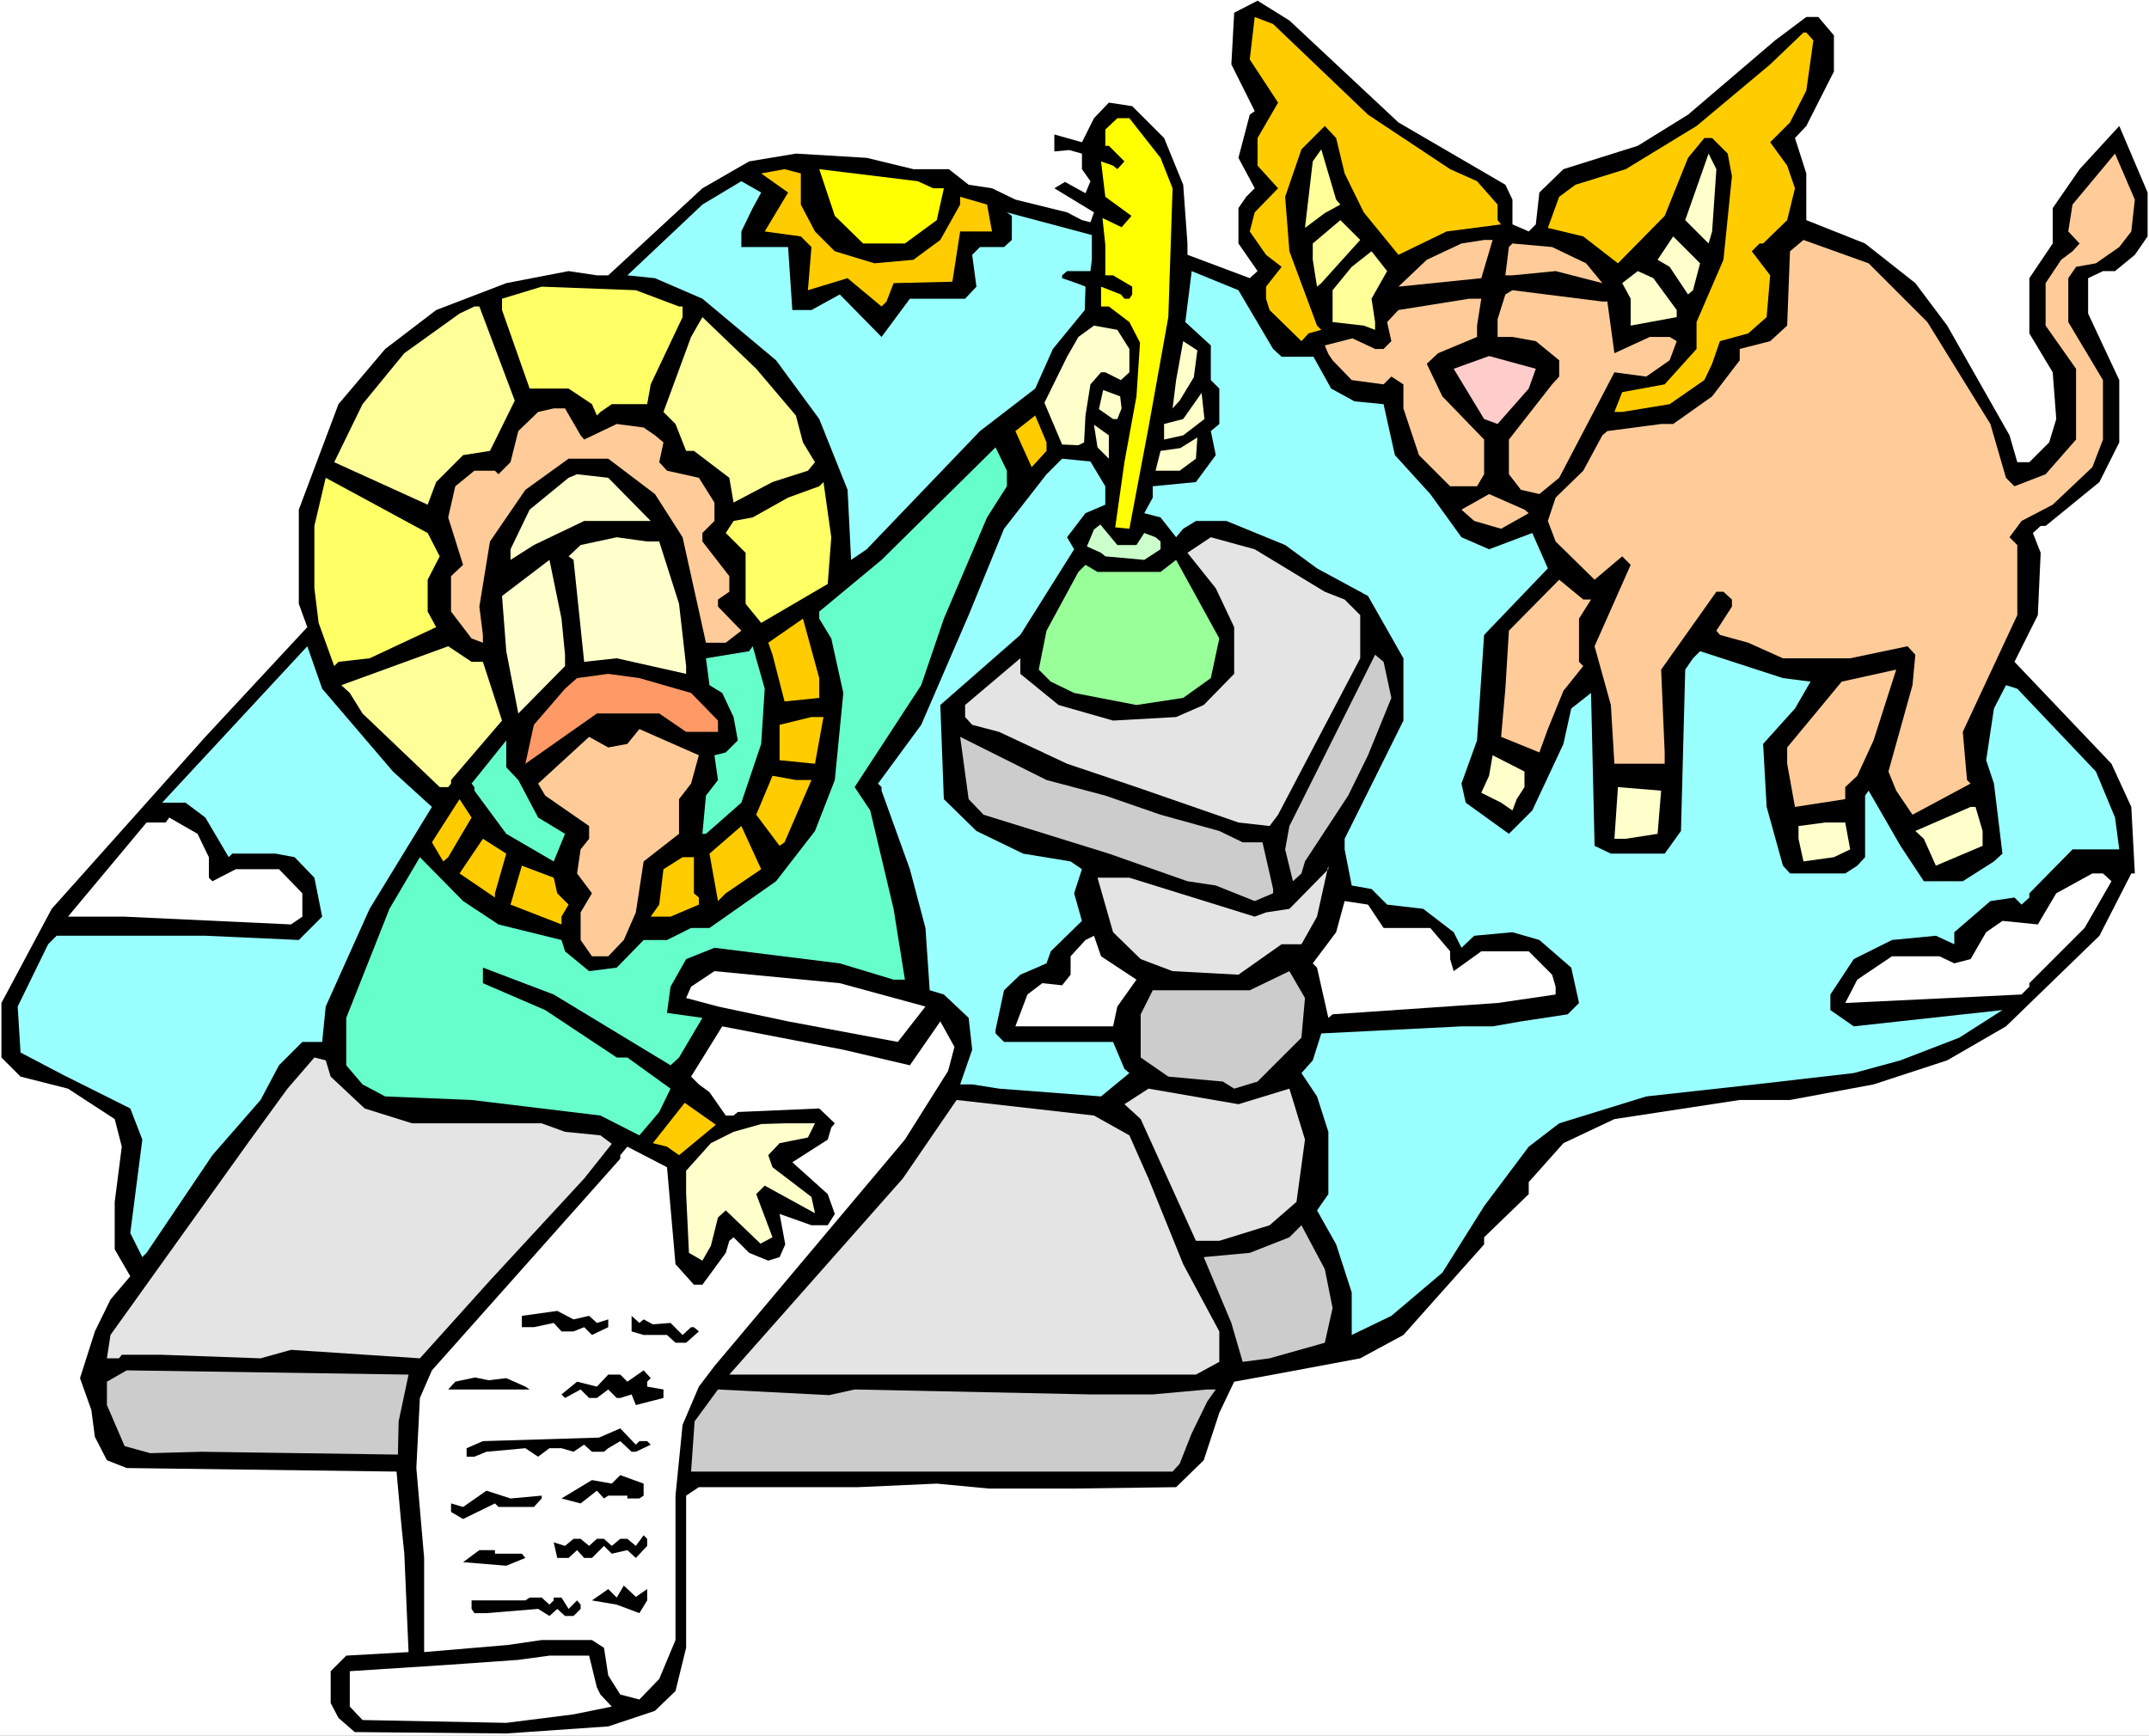
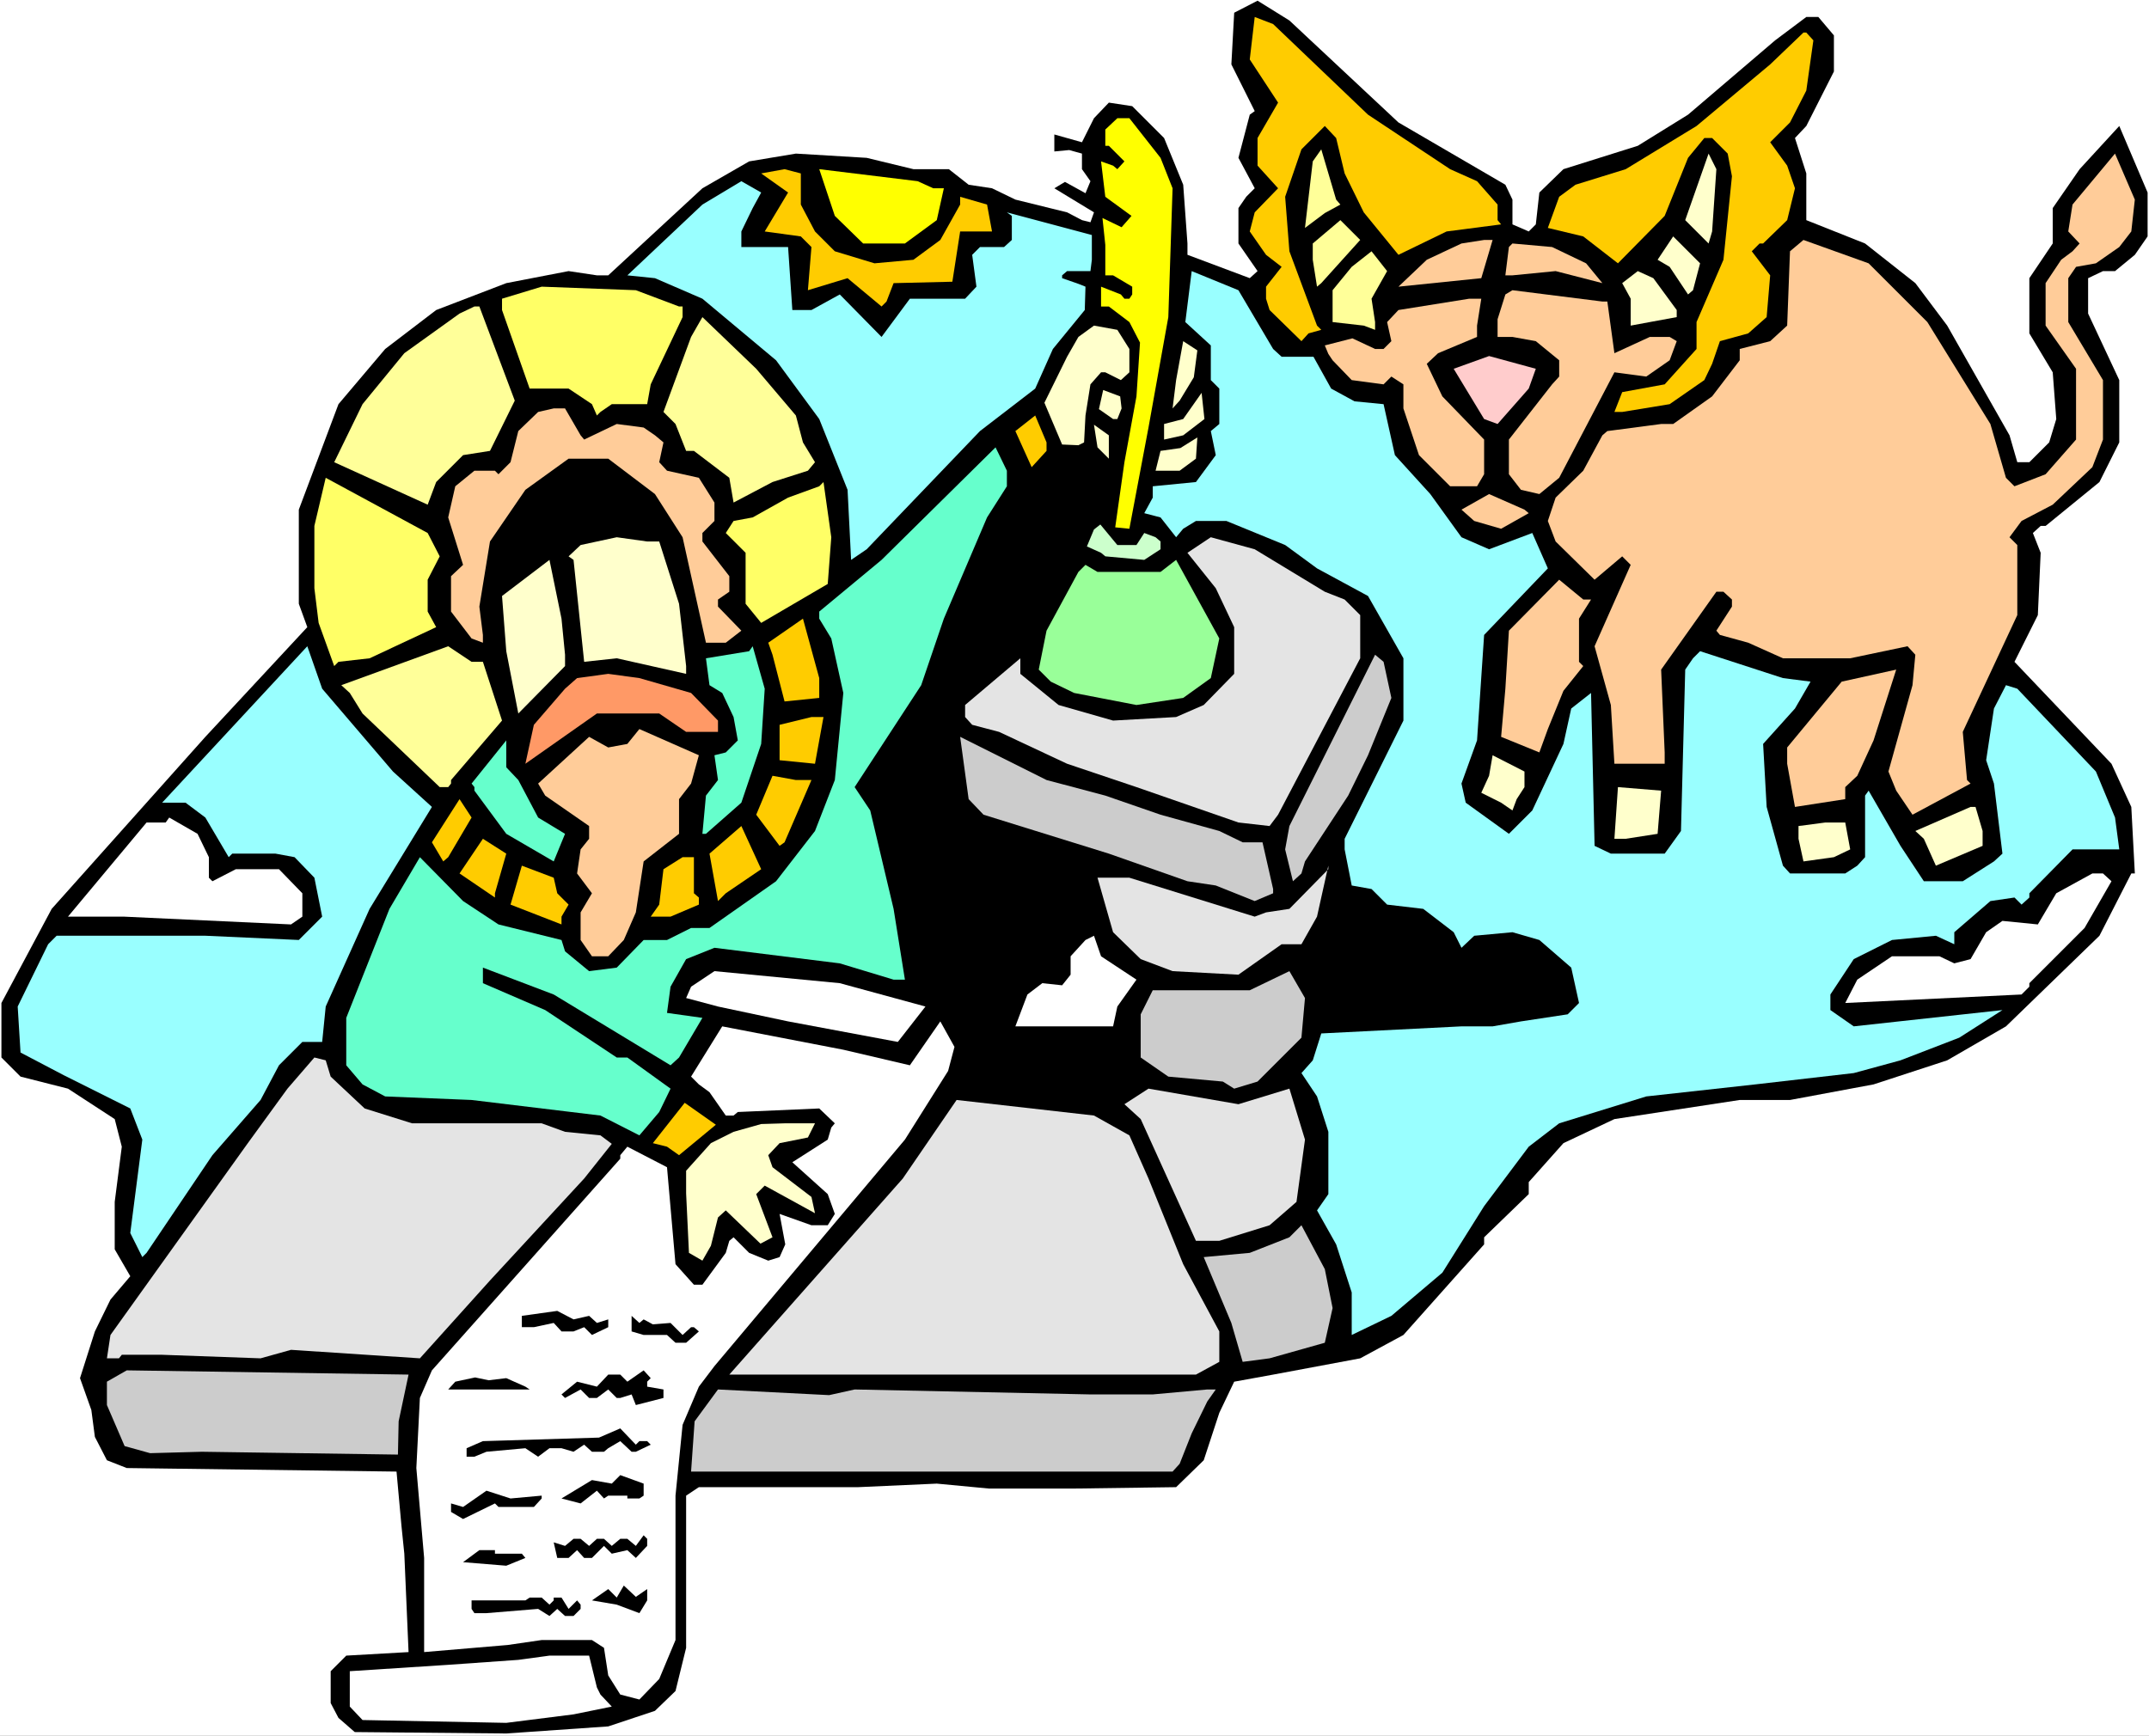
<svg xmlns="http://www.w3.org/2000/svg" xmlns:ns1="http://sodipodi.sourceforge.net/DTD/sodipodi-0.dtd" xmlns:ns2="http://www.inkscape.org/namespaces/inkscape" version="1.0" width="129.766mm" height="104.827mm" id="svg93" ns1:docname="Luke 09.wmf">
  <rect width="100%" height="100%" fill="#808080" stroke="none" />
  <ns1:namedview id="namedview93" pagecolor="#ffffff" bordercolor="#000000" borderopacity="0.25" ns2:showpageshadow="2" ns2:pageopacity="0.0" ns2:pagecheckerboard="0" ns2:deskcolor="#d1d1d1" ns2:document-units="mm" />
  <defs id="defs1">
    <pattern id="WMFhbasepattern" patternUnits="userSpaceOnUse" width="6" height="6" x="0" y="0" />
  </defs>
  <path style="fill:#ffffff;fill-opacity:1;fill-rule:evenodd;stroke:none" d="M 0,396.195 H 490.455 V 0 H 0 Z" id="path1" />
  <path style="fill:#000000;fill-opacity:1;fill-rule:evenodd;stroke:none" d="m 319.16,27.953 24.402,14.219 1.616,3.393 v 5.655 l 3.717,1.616 1.616,-1.616 0.808,-7.271 5.494,-5.332 16.968,-5.332 11.474,-7.11 19.877,-16.966 7.11,-5.332 h 2.747 l 3.555,4.201 v 8.241 l -6.302,12.442 -2.586,2.747 2.586,8.079 v 10.664 l 13.413,5.332 11.474,9.048 7.272,9.695 14.221,25.045 1.778,6.14 h 2.747 l 4.525,-4.524 1.616,-5.332 -0.808,-10.664 -5.333,-8.887 V 63.501 l 5.333,-7.917 v -8.079 l 6.141,-8.887 9.05,-9.856 6.464,15.189 v 10.018 l -2.909,4.201 -4.525,3.716 h -2.747 l -3.394,1.616 v 8.079 l 7.11,15.189 v 14.219 l -4.525,9.048 -12.282,10.018 h -1.131 l -1.778,1.616 1.778,4.524 -0.646,14.219 -5.333,10.664 22.139,23.268 4.525,9.856 0.808,15.189 h -0.808 l -7.272,14.219 -21.331,20.682 -13.413,7.756 -16.806,5.494 -19.069,3.555 h -11.474 l -28.603,4.363 -11.635,5.494 -7.918,8.887 v 2.747 l -10.181,9.856 v 1.616 l -18.422,20.682 -9.858,5.332 -19.877,3.716 -8.888,1.616 -3.394,7.11 -3.555,10.826 -6.302,6.14 -23.755,0.323 h -18.907 l -11.958,-1.131 -17.938,0.808 h -36.36 l -2.909,1.939 v 34.74 l -2.424,9.856 -4.686,4.524 -10.666,3.555 -23.27,1.616 -34.582,-0.323 -3.717,-3.232 -1.778,-3.393 v -7.271 l 3.555,-3.555 14.221,-0.808 -0.97,-22.46 -0.646,-6.302 -1.131,-12.442 -61.57,-0.808 -4.525,-1.777 -2.747,-5.332 -0.808,-6.14 -2.586,-7.271 3.394,-10.664 3.555,-7.271 4.525,-5.332 -3.555,-6.14 v -10.826 l 1.616,-12.603 -1.616,-6.302 -10.666,-6.948 -10.827,-2.747 -4.363,-4.363 v -12.442 l 11.474,-21.49 35.067,-39.264 23.27,-25.045 -1.939,-5.332 V 116.338 l 9.05,-24.075 10.666,-12.603 11.635,-8.887 15.998,-6.14 14.221,-2.747 6.464,0.969 h 2.586 l 21.493,-19.874 10.666,-6.14 10.666,-1.777 16.16,0.969 10.666,2.585 h 8.08 l 4.525,3.555 5.333,0.808 5.333,2.585 11.797,2.908 3.394,1.777 1.939,0.485 0.808,-2.262 -9.05,-5.494 2.424,-1.454 4.686,2.585 1.131,-2.747 -1.939,-2.747 v -3.555 l -2.909,-0.808 -3.394,0.323 v -3.878 l 6.302,1.777 2.747,-5.494 3.394,-3.555 5.333,0.808 7.272,7.271 4.363,10.664 0.97,13.411 v 2.585 l 14.221,5.332 1.778,-1.616 -4.363,-6.302 v -8.079 l 1.778,-2.585 1.939,-1.939 -3.717,-6.948 2.586,-9.856 1.131,-0.808 -5.333,-10.664 0.646,-11.795 5.333,-2.747 7.272,4.524 z" id="path2" />
  <path style="fill:#ffcc00;fill-opacity:1;fill-rule:evenodd;stroke:none" d="m 312.211,26.176 18.746,12.442 6.141,2.747 4.686,5.332 v 3.555 l 0.808,0.969 -12.443,1.616 -10.989,5.332 -7.918,-9.695 -4.363,-8.887 -1.939,-8.079 -2.586,-2.747 -5.333,5.332 -3.717,10.826 0.97,12.442 6.302,16.966 0.97,0.969 -2.909,0.808 -1.616,1.777 -7.272,-7.11 -0.808,-2.585 v -2.747 l 3.555,-4.524 -3.555,-2.747 -3.717,-5.332 1.131,-4.363 5.333,-5.494 -4.686,-5.171 v -6.302 l 4.686,-8.079 -6.464,-9.856 1.131,-9.695 4.202,1.616 z" id="path3" />
  <path style="fill:#ffcc00;fill-opacity:1;fill-rule:evenodd;stroke:none" d="m 413.857,9.21 -1.616,11.472 -3.717,7.271 -4.525,4.524 3.878,5.332 1.778,5.171 -1.778,7.271 -5.494,5.332 h -0.808 l -1.778,1.777 4.202,5.494 -0.808,9.533 -4.202,3.716 -6.464,1.777 -1.778,5.171 -1.778,3.716 -7.918,5.494 -10.827,1.777 h -1.778 l 1.778,-4.524 9.696,-1.777 7.272,-8.079 v -6.14 l 6.141,-14.219 1.939,-19.066 -0.97,-5.171 -3.555,-3.555 h -1.778 l -3.717,4.524 -5.333,13.25 -10.666,10.826 -7.918,-6.14 -8.08,-1.939 2.586,-7.11 3.717,-2.747 11.474,-3.555 16.16,-9.856 16.806,-14.057 7.595,-7.271 h 0.646 z" id="path4" />
  <path style="fill:#ffff00;fill-opacity:1;fill-rule:evenodd;stroke:none" d="m 264.862,36.032 2.747,6.948 -0.97,29.408 -4.525,25.207 -4.363,23.106 -3.232,-0.323 2.101,-14.865 2.747,-15.027 0.808,-12.28 -2.424,-4.686 -4.686,-3.555 h -1.778 v -4.524 l 4.525,1.777 0.808,0.969 h 1.131 l 0.646,-0.969 v -1.777 l -4.363,-2.585 h -1.778 v -4.686 -2.262 l -0.646,-6.14 4.363,2.101 2.262,-2.585 -5.979,-4.363 -0.97,-8.079 2.747,0.969 0.97,0.808 1.616,-1.777 -3.555,-3.555 h -0.808 v -3.716 l 2.747,-2.585 h 2.747 z" id="path5" />
  <path style="fill:#ffff99;fill-opacity:1;fill-rule:evenodd;stroke:none" d="m 305.908,46.697 -3.555,1.939 -4.525,3.393 1.778,-15.189 1.939,-2.747 3.394,11.472 z" id="path6" />
  <path style="fill:#ffffcc;fill-opacity:1;fill-rule:evenodd;stroke:none" d="m 390.748,52.837 -0.808,2.747 -5.333,-5.332 5.333,-15.189 1.778,3.555 z" id="path7" />
  <path style="fill:#ffcc99;fill-opacity:1;fill-rule:evenodd;stroke:none" d="m 486.415,52.837 -2.747,3.555 -5.333,3.716 -4.525,0.808 -1.778,2.585 v 10.018 l 7.918,13.25 v 13.573 l -2.424,6.302 -9.05,8.564 -7.11,3.716 -2.747,3.716 1.778,1.777 v 15.996 l -12.443,26.661 0.97,10.987 0.808,0.808 -13.251,7.11 -3.717,-5.494 -1.778,-4.363 5.494,-19.713 0.646,-6.948 -1.778,-1.939 -13.09,2.747 h -15.352 l -7.918,-3.555 -6.464,-1.777 -0.808,-0.969 3.555,-5.494 v -1.616 l -1.939,-1.777 h -1.616 l -12.605,17.774 0.808,18.905 v 2.585 h -11.474 l -0.808,-13.411 -3.717,-13.411 8.242,-18.582 -1.939,-1.939 -6.302,5.332 -8.888,-8.725 -1.778,-4.686 1.778,-5.332 6.302,-6.14 4.363,-8.079 1.131,-0.969 12.282,-1.616 h 2.747 l 8.888,-6.302 6.302,-8.241 V 79.659 l 6.949,-1.777 3.878,-3.555 0.646,-16.966 3.07,-2.585 14.867,5.332 13.413,13.411 14.382,23.268 3.555,12.28 1.939,1.939 7.11,-2.747 6.949,-7.917 V 84.183 l -6.949,-9.856 v -9.695 l 3.555,-5.332 2.586,-1.939 1.616,-1.777 -2.586,-2.747 0.97,-6.14 9.696,-11.634 4.525,10.503 z" id="path8" />
  <path style="fill:#ffcc00;fill-opacity:1;fill-rule:evenodd;stroke:none" d="m 182.769,46.697 3.232,6.14 4.525,4.524 9.05,2.747 8.888,-0.808 6.141,-4.524 4.525,-8.079 v -1.777 l 6.141,1.777 1.131,6.14 h -7.272 l -1.778,11.472 -13.413,0.323 -1.616,4.201 -1.131,1.131 -7.757,-6.463 -9.05,2.747 0.808,-9.856 -2.424,-2.424 -8.242,-1.131 5.333,-8.887 -6.141,-4.363 5.333,-0.969 3.717,0.969 z" id="path9" />
  <path style="fill:#ffff00;fill-opacity:1;fill-rule:evenodd;stroke:none" d="m 212.989,42.98 h 2.424 l -1.616,7.271 -7.272,5.332 h -9.534 l -6.464,-6.302 -3.555,-10.664 22.462,2.747 z" id="path10" />
  <path style="fill:#99ffff;fill-opacity:1;fill-rule:evenodd;stroke:none" d="m 171.781,47.505 -2.586,5.332 v 3.555 h 10.666 l 0.97,14.381 h 4.363 l 6.464,-3.555 9.534,9.695 6.464,-8.725 h 12.605 l 2.586,-2.747 -0.97,-7.271 1.778,-1.777 h 5.494 l 1.778,-1.616 v -5.494 l -1.131,-0.808 19.392,5.171 v 5.655 l -0.323,2.585 h -5.333 l -1.131,0.969 v 0.646 l 3.717,1.293 1.616,0.646 -0.162,5.332 -7.272,8.887 -4.04,9.048 -12.605,9.695 -25.856,26.984 -3.555,2.424 -0.808,-15.996 -6.464,-16.158 -9.858,-13.411 -16.806,-14.057 -10.827,-4.686 -6.302,-0.646 17.13,-16.158 8.888,-5.332 4.525,2.585 z" id="path11" />
  <path style="fill:#ffff99;fill-opacity:1;fill-rule:evenodd;stroke:none" d="m 301.545,64.632 -0.97,0.808 -0.97,-6.14 v -3.716 l 6.302,-5.332 4.525,4.524 z" id="path12" />
  <path style="fill:#ffffcc;fill-opacity:1;fill-rule:evenodd;stroke:none" d="m 386.385,66.248 -1.131,0.969 -4.202,-6.302 -2.747,-1.616 3.555,-5.332 6.141,6.14 z" id="path13" />
  <path style="fill:#ffcc99;fill-opacity:1;fill-rule:evenodd;stroke:none" d="m 338.067,63.501 -18.907,1.939 6.464,-6.14 7.918,-3.716 5.171,-0.808 h 1.939 z" id="path14" />
  <path style="fill:#ffcc99;fill-opacity:1;fill-rule:evenodd;stroke:none" d="m 361.984,60.108 3.717,4.524 -10.666,-2.747 -9.858,0.969 h -1.616 l 0.808,-6.463 0.808,-0.808 9.05,0.808 z" id="path15" />
  <path style="fill:#ffff99;fill-opacity:1;fill-rule:evenodd;stroke:none" d="m 313.019,68.187 0.808,5.332 v 1.777 l -2.586,-0.969 -7.11,-0.808 v -7.271 l 4.363,-5.332 4.525,-3.555 3.555,4.524 z" id="path16" />
  <path style="fill:#99ffff;fill-opacity:1;fill-rule:evenodd;stroke:none" d="m 290.556,79.659 1.939,1.777 h 7.272 l 4.04,7.271 5.333,2.908 6.626,0.646 2.586,11.634 8.08,8.887 7.11,9.856 6.302,2.747 9.858,-3.716 3.555,8.079 -14.544,15.189 -1.616,24.075 -3.555,9.856 0.97,4.363 9.858,7.11 5.333,-5.332 7.11,-15.189 1.778,-8.079 4.525,-3.555 0.808,34.901 3.717,1.777 h 12.282 l 3.717,-5.171 0.97,-36.84 1.778,-2.585 1.616,-1.616 18.907,6.14 6.302,0.808 -3.555,6.14 -7.272,8.079 0.808,14.381 3.717,13.411 1.616,1.777 h 12.605 l 2.747,-1.777 1.778,-1.939 v -14.057 l 0.808,-1.131 7.272,12.603 5.333,8.079 h 8.888 l 7.11,-4.524 1.939,-1.777 -1.939,-15.996 -1.778,-5.332 1.778,-11.795 2.747,-5.332 2.586,0.808 17.938,18.905 4.363,10.503 0.97,7.271 h -10.666 l -9.858,10.018 v 0.969 l -1.778,1.616 -1.616,-1.616 -5.494,0.808 -8.242,7.11 v 2.747 l -4.202,-1.939 -10.019,0.969 -8.726,4.363 -5.333,8.079 v 3.555 l 5.333,3.716 33.936,-3.716 -9.858,6.302 -13.413,5.171 -10.666,2.908 -22.462,2.585 -24.886,2.747 -19.877,6.14 -6.949,5.332 -10.181,13.573 -9.534,15.189 -11.635,9.856 -9.05,4.363 v -9.695 l -3.555,-10.987 -4.363,-7.756 2.586,-3.716 v -14.219 l -2.586,-8.079 -3.555,-5.332 2.586,-2.908 1.939,-6.14 31.997,-1.616 h 7.11 l 6.464,-1.131 10.666,-1.616 2.586,-2.585 -1.778,-8.079 -7.272,-6.302 -6.141,-1.777 -8.726,0.808 -2.909,2.747 -1.778,-3.555 -6.949,-5.332 -8.242,-0.969 -3.555,-3.555 -4.525,-0.808 -1.616,-8.241 v -2.424 l 13.413,-26.984 v -14.219 l -8.08,-14.219 -11.635,-6.302 -7.272,-5.332 -13.413,-5.494 h -6.949 l -2.909,1.777 -1.616,1.939 -3.555,-4.524 -3.717,-0.969 1.939,-3.555 v -2.585 l 9.858,-0.969 4.525,-6.14 -1.131,-5.494 1.939,-1.616 v -8.079 l -1.939,-1.939 v -7.917 l -5.818,-5.332 1.454,-11.634 10.666,4.363 z" id="path17" />
  <path style="fill:#ffffcc;fill-opacity:1;fill-rule:evenodd;stroke:none" d="m 382.668,70.772 v 1.616 l -6.141,1.131 -4.363,0.808 V 68.187 l -1.939,-3.555 3.555,-2.747 3.555,1.616 z" id="path18" />
  <path style="fill:#ffff66;fill-opacity:1;fill-rule:evenodd;stroke:none" d="m 154.974,69.964 h 0.808 v 2.424 l -7.272,15.35 -0.808,4.524 h -8.08 l -2.586,1.777 -0.808,0.808 -1.131,-2.585 -5.333,-3.555 h -8.888 L 114.574,70.772 V 68.187 l 9.05,-2.747 21.493,0.808 z" id="path19" />
  <path style="fill:#ffcc99;fill-opacity:1;fill-rule:evenodd;stroke:none" d="m 366.832,68.833 1.616,11.795 8.08,-3.716 h 4.525 l 1.616,0.969 -1.616,4.363 -5.333,3.716 -7.272,-0.969 -12.605,24.075 -4.525,3.716 -4.202,-0.969 -2.747,-3.555 v -7.917 l 9.858,-12.603 1.616,-1.777 v -3.716 l -5.333,-4.363 -5.333,-0.969 h -3.394 v -4.04 l 1.778,-5.655 1.616,-0.969 20.523,2.585 z" id="path20" />
  <path style="fill:#ffcc99;fill-opacity:1;fill-rule:evenodd;stroke:none" d="m 337.097,74.327 v 2.585 l -8.888,3.716 -2.586,2.424 3.555,7.433 9.534,9.856 v 7.917 l -1.616,2.747 h -6.141 l -7.11,-7.11 -3.555,-10.664 v -5.494 l -2.747,-1.777 -1.778,1.777 -7.272,-0.969 -4.363,-4.524 -0.97,-1.454 -0.808,-1.939 6.302,-1.616 5.171,2.424 h 1.939 l 1.778,-1.777 -0.97,-4.363 2.586,-2.747 16.16,-2.585 h 2.747 z" id="path21" />
  <path style="fill:#ffff99;fill-opacity:1;fill-rule:evenodd;stroke:none" d="m 117.483,91.454 -5.656,11.472 -6.141,0.969 -6.141,6.14 -1.939,5.171 -21.331,-9.695 6.464,-13.25 9.534,-11.634 12.605,-9.048 3.394,-1.616 h 1.131 z" id="path22" />
  <path style="fill:#ffff99;fill-opacity:1;fill-rule:evenodd;stroke:none" d="m 181.638,94.848 1.616,6.14 2.747,4.524 -1.616,1.939 -8.08,2.585 -8.888,4.686 -0.97,-5.655 -8.08,-6.14 h -1.778 l -2.424,-6.14 -2.747,-2.747 6.302,-17.128 2.586,-4.524 12.282,11.795 z" id="path23" />
  <path style="fill:#ffffcc;fill-opacity:1;fill-rule:evenodd;stroke:none" d="m 257.752,79.659 v 5.332 l -1.939,1.777 -3.555,-1.777 h -0.97 l -2.424,2.747 -1.131,7.11 -0.323,6.14 -1.293,0.646 -3.717,-0.162 -4.04,-9.533 5.171,-10.503 2.586,-4.524 3.555,-2.585 5.333,0.969 z" id="path24" />
  <path style="fill:#ffffcc;fill-opacity:1;fill-rule:evenodd;stroke:none" d="m 272.457,86.122 -3.232,5.332 -1.616,1.777 0.808,-6.463 1.616,-8.887 3.232,2.101 z" id="path25" />
  <path style="fill:#ffcccc;fill-opacity:1;fill-rule:evenodd;stroke:none" d="m 348.894,88.708 -7.11,8.079 -3.07,-1.131 -6.949,-11.472 8.08,-2.908 10.666,2.908 z" id="path26" />
  <path style="fill:#ffffcc;fill-opacity:1;fill-rule:evenodd;stroke:none" d="m 255.974,93.232 -0.97,2.424 h -0.97 l -3.232,-2.262 0.97,-4.363 3.878,1.454 z" id="path27" />
  <path style="fill:#ffffcc;fill-opacity:1;fill-rule:evenodd;stroke:none" d="m 270.033,99.372 -4.363,0.969 v -3.555 l 4.363,-1.131 4.202,-5.978 0.646,5.978 z" id="path28" />
  <path style="fill:#ffcc99;fill-opacity:1;fill-rule:evenodd;stroke:none" d="m 132.512,99.372 0.808,0.969 7.434,-3.555 6.141,0.808 2.586,1.777 1.939,1.616 -0.97,4.524 1.778,1.939 7.272,1.616 3.555,5.655 v 4.201 l -2.747,2.747 v 1.939 l 6.141,7.917 v 3.555 l -2.586,1.777 v 1.616 l 5.333,5.494 -3.555,2.747 h -4.525 l -5.333,-24.075 -6.302,-9.856 -10.666,-8.079 h -9.05 l -9.858,7.11 -8.08,11.795 -2.424,14.865 0.808,6.463 v 1.777 l -2.586,-0.969 -4.686,-6.14 v -8.079 l 2.747,-2.585 -3.394,-10.826 1.616,-7.11 4.363,-3.555 h 4.686 l 0.808,0.808 2.747,-2.747 1.778,-7.11 4.525,-4.363 3.555,-0.808 h 2.586 z" id="path29" />
  <path style="fill:#ffcc00;fill-opacity:1;fill-rule:evenodd;stroke:none" d="m 238.845,102.927 -3.394,3.716 -3.717,-8.241 4.525,-3.555 2.586,6.14 z" id="path30" />
  <path style="fill:#ffffcc;fill-opacity:1;fill-rule:evenodd;stroke:none" d="m 253.065,104.704 -2.586,-2.585 -0.808,-5.171 3.394,2.424 z" id="path31" />
  <path style="fill:#ffffcc;fill-opacity:1;fill-rule:evenodd;stroke:none" d="m 269.225,107.451 h -5.494 l 1.131,-4.524 4.525,-0.646 3.878,-2.424 -0.323,4.847 z" id="path32" />
  <path style="fill:#66ffcc;fill-opacity:1;fill-rule:evenodd;stroke:none" d="m 229.795,111.006 -4.525,7.11 -9.858,23.106 -5.171,15.189 -15.19,23.268 3.555,5.332 5.333,22.46 2.586,16.158 h -2.586 l -12.282,-3.716 -28.603,-3.555 -6.464,2.585 -3.555,6.302 -0.808,5.978 8.08,1.131 -5.333,9.048 -1.939,1.777 -26.664,-16.158 -16.16,-6.14 v 3.555 l 14.221,6.14 16.322,10.826 h 2.424 l 9.858,7.11 -2.586,5.332 -4.525,5.332 -8.888,-4.524 -29.411,-3.555 -19.715,-0.808 -5.171,-2.747 -3.717,-4.363 v -10.826 l 9.858,-24.883 6.949,-11.795 9.858,10.018 8.08,5.332 14.382,3.555 0.808,2.585 5.494,4.524 6.302,-0.808 6.141,-6.302 h 5.333 l 5.494,-2.747 h 4.202 l 15.19,-10.664 8.888,-11.472 4.525,-11.634 1.939,-19.874 -2.747,-12.442 -2.747,-4.524 v -1.616 l 14.221,-11.795 26.018,-25.691 2.586,5.332 z" id="path33" />
-   <path style="fill:#99ffff;fill-opacity:1;fill-rule:evenodd;stroke:none" d="m 252.257,111.006 v 4.201 l -4.525,1.939 -4.202,5.494 1.616,2.747 -12.282,19.551 -18.261,15.996 0.808,21.49 7.434,7.271 10.666,5.171 10.827,1.777 2.586,1.777 -1.778,5.494 1.778,6.302 -7.11,6.948 -0.97,2.747 -5.979,2.585 -3.717,3.555 -1.939,9.048 v 0.808 l 1.939,1.939 h 24.886 l 2.586,6.14 1.131,0.969 -6.464,5.332 -23.27,-1.777 -6.141,-0.969 h -2.747 l 2.747,-7.917 -0.808,-7.271 -5.656,-5.332 -3.232,-0.969 -0.97,-14.219 -3.555,-13.411 -6.464,-17.935 v -0.808 l -0.808,-0.808 9.858,-13.411 10.827,-25.045 8.08,-19.713 9.696,-12.442 3.555,-3.555 6.464,0.646 z" id="path34" />
-   <path style="fill:#ffffcc;fill-opacity:1;fill-rule:evenodd;stroke:none" d="m 148.51,118.923 h -15.19 l -11.474,5.494 -5.333,3.393 v -2.424 l 4.363,-9.049 8.888,-7.271 1.939,-0.808 7.11,0.808 z" id="path35" />
  <path style="fill:#ffff66;fill-opacity:1;fill-rule:evenodd;stroke:none" d="m 100.353,127.002 -2.747,5.332 v 7.271 l 1.939,3.555 -15.19,7.11 -7.11,0.808 -0.97,0.969 -3.555,-9.856 -0.97,-7.917 v -14.219 l 2.586,-10.987 23.27,12.603 z" id="path36" />
  <path style="fill:#ffff66;fill-opacity:1;fill-rule:evenodd;stroke:none" d="m 188.91,133.304 -15.19,8.887 -3.555,-4.363 V 126.194 l -4.525,-4.524 1.778,-2.747 4.363,-0.808 8.08,-4.524 7.11,-2.585 0.97,-0.969 1.778,12.603 z" id="path37" />
  <path style="fill:#ffcc99;fill-opacity:1;fill-rule:evenodd;stroke:none" d="m 348.894,117.146 -6.302,3.555 -6.141,-1.777 -2.909,-2.585 6.302,-3.555 8.08,3.555 z" id="path38" />
  <path style="fill:#ccffcc;fill-opacity:1;fill-rule:evenodd;stroke:none" d="m 255.005,124.417 h 4.363 l 1.778,-2.747 2.586,0.969 1.131,0.969 v 1.777 l -3.717,2.424 -8.888,-0.808 -0.97,-0.808 -3.232,-1.454 1.616,-3.878 1.454,-1.131 z" id="path39" />
  <path style="fill:#ffffcc;fill-opacity:1;fill-rule:evenodd;stroke:none" d="m 150.449,123.609 4.525,14.219 1.616,14.219 v 1.777 l -15.837,-3.555 -7.434,0.808 -2.424,-23.268 -1.131,-0.808 2.747,-2.585 8.242,-1.777 6.949,0.969 z" id="path40" />
  <path style="fill:#e4e4e4;fill-opacity:1;fill-rule:evenodd;stroke:none" d="m 302.353,135.081 4.525,1.777 3.555,3.555 v 9.856 l -18.746,35.709 -1.939,2.585 -7.11,-0.808 -23.27,-8.079 -15.837,-5.332 -15.514,-7.271 -6.141,-1.616 -1.616,-1.777 v -2.747 l 12.605,-10.664 v 3.555 l 8.726,7.11 12.443,3.555 14.382,-0.808 6.302,-2.747 6.949,-7.11 v -10.664 l -4.202,-8.887 -6.464,-8.079 5.333,-3.555 10.019,2.747 z" id="path41" />
  <path style="fill:#ffffcc;fill-opacity:1;fill-rule:evenodd;stroke:none" d="m 128.957,149.462 v 2.585 l -10.666,10.826 -2.747,-14.219 -0.97,-12.603 10.827,-8.241 2.747,13.411 z" id="path42" />
  <path style="fill:#99ff99;fill-opacity:1;fill-rule:evenodd;stroke:none" d="m 276.336,154.794 -6.302,4.524 -10.666,1.616 -14.221,-2.747 -5.333,-2.585 -2.747,-2.747 1.778,-8.887 7.272,-13.411 1.616,-1.616 2.747,1.616 h 14.382 l 3.555,-2.747 9.858,17.935 z" id="path43" />
  <path style="fill:#ffcc99;fill-opacity:1;fill-rule:evenodd;stroke:none" d="m 363.115,136.858 -2.747,4.363 v 9.856 l 0.97,0.969 -4.525,5.655 -3.555,8.725 -1.939,5.332 -8.726,-3.555 0.97,-10.987 0.808,-13.25 11.474,-11.634 5.494,4.524 z" id="path44" />
  <path style="fill:#ffcc00;fill-opacity:1;fill-rule:evenodd;stroke:none" d="m 186.971,159.318 -7.918,0.808 -2.747,-10.664 -0.97,-2.747 7.918,-5.494 3.717,13.573 z" id="path45" />
  <path style="fill:#99ffff;fill-opacity:1;fill-rule:evenodd;stroke:none" d="m 89.688,176.123 8.888,8.079 -14.221,23.268 -10.019,22.298 -0.808,8.079 h -4.525 l -5.333,5.332 -4.202,7.917 -10.989,12.603 -15.029,22.298 -0.97,0.969 -2.747,-5.494 2.747,-21.329 -2.747,-7.11 -15.19,-7.594 -9.858,-5.171 -0.646,-10.503 6.949,-14.219 1.939,-1.939 h 33.936 l 21.331,0.969 5.333,-5.332 -1.778,-8.887 -4.525,-4.686 -4.363,-0.808 H 53.005 l -0.808,0.808 -5.333,-9.048 -4.525,-3.393 h -5.333 l 33.128,-35.709 3.394,9.695 z" id="path46" />
  <path style="fill:#ffff99;fill-opacity:1;fill-rule:evenodd;stroke:none" d="m 110.211,151.078 4.363,13.411 -11.635,13.573 v 0.808 l -0.646,0.808 h -1.939 l -17.614,-16.804 -2.909,-4.686 -1.939,-1.777 24.402,-8.887 5.333,3.555 z" id="path47" />
  <path style="fill:#66ffcc;fill-opacity:1;fill-rule:evenodd;stroke:none" d="m 173.72,169.821 -4.525,13.411 -8.08,7.11 h -0.808 l 0.808,-8.725 2.747,-3.555 -0.808,-5.655 2.586,-0.646 2.747,-2.747 -0.97,-5.332 -2.586,-5.494 -2.909,-1.777 -0.808,-6.14 9.858,-1.616 0.808,-1.131 2.747,9.695 z" id="path48" />
  <path style="fill:#cccccc;fill-opacity:1;fill-rule:evenodd;stroke:none" d="m 317.544,159.318 -5.333,13.088 -4.525,9.21 -9.858,15.027 -0.808,2.747 -1.939,1.777 -1.778,-7.271 0.97,-5.332 19.554,-39.102 1.939,1.616 z" id="path49" />
  <path style="fill:#ffcc99;fill-opacity:1;fill-rule:evenodd;stroke:none" d="m 423.876,177.092 -2.747,2.585 v 2.747 l -11.474,1.777 -1.778,-9.856 v -3.716 l 12.443,-15.027 12.443,-2.747 -5.171,16.158 z" id="path50" />
  <path style="fill:#ff9966;fill-opacity:1;fill-rule:evenodd;stroke:none" d="m 157.721,158.187 6.141,6.302 v 2.585 h -7.272 l -6.141,-4.201 h -14.221 l -16.322,11.472 1.939,-8.887 7.11,-8.241 2.747,-2.424 7.11,-0.969 7.11,0.969 z" id="path51" />
  <path style="fill:#ffcc00;fill-opacity:1;fill-rule:evenodd;stroke:none" d="m 186.001,174.345 -8.08,-0.808 v -8.079 l 7.272,-1.777 h 2.747 z" id="path52" />
  <path style="fill:#ffcc99;fill-opacity:1;fill-rule:evenodd;stroke:none" d="m 157.721,178.869 -2.747,3.555 v 7.917 l -8.08,6.302 -1.778,11.634 -2.747,6.302 -3.555,3.716 h -3.717 l -2.586,-3.716 v -6.302 l 2.586,-4.363 -3.394,-4.524 0.808,-5.494 1.939,-2.424 v -2.908 l -10.019,-6.948 -1.616,-2.747 11.635,-10.664 4.363,2.424 4.363,-0.808 2.747,-3.393 13.574,5.978 z" id="path53" />
  <path style="fill:#cccccc;fill-opacity:1;fill-rule:evenodd;stroke:none" d="m 252.257,181.616 12.605,4.363 13.413,3.716 5.333,2.585 h 4.525 l 2.424,10.664 v 0.969 l -4.202,1.777 -8.888,-3.555 -6.464,-0.969 -17.938,-6.302 -28.603,-8.887 -3.394,-3.555 -1.939,-14.219 19.715,9.856 z" id="path54" />
  <path style="fill:#66ffcc;fill-opacity:1;fill-rule:evenodd;stroke:none" d="m 118.291,178.061 4.525,8.564 6.141,3.716 -2.586,6.302 -10.827,-6.302 -7.272,-9.856 v -0.808 l -0.646,-0.808 7.918,-9.856 v 6.14 z" id="path55" />
  <path style="fill:#ffffcc;fill-opacity:1;fill-rule:evenodd;stroke:none" d="m 347.924,179.677 -1.778,2.747 -0.97,2.585 -2.586,-1.777 -4.525,-2.262 1.778,-3.878 0.808,-4.686 7.272,3.716 z" id="path56" />
  <path style="fill:#ffcc00;fill-opacity:1;fill-rule:evenodd;stroke:none" d="m 185.193,178.061 -6.141,14.219 -1.131,0.808 -5.333,-7.11 3.717,-8.887 5.333,0.969 z" id="path57" />
  <path style="fill:#ffffcc;fill-opacity:1;fill-rule:evenodd;stroke:none" d="m 378.305,190.342 -7.272,1.131 h -2.586 l 0.808,-11.795 9.858,0.808 z" id="path58" />
  <path style="fill:#ffcc00;fill-opacity:1;fill-rule:evenodd;stroke:none" d="m 102.293,195.674 -1.131,0.969 -2.586,-4.363 6.302,-9.856 2.747,4.201 z" id="path59" />
  <path style="fill:#ffffcc;fill-opacity:1;fill-rule:evenodd;stroke:none" d="m 452.479,189.695 v 3.393 l -10.666,4.524 -2.747,-6.14 -1.939,-1.777 12.605,-5.494 h 1.131 z" id="path60" />
  <path style="fill:#ffffff;fill-opacity:1;fill-rule:evenodd;stroke:none" d="m 47.672,195.674 v 4.686 l 0.808,0.808 5.333,-2.747 h 9.858 l 5.333,5.494 v 5.332 l -2.586,1.777 -38.138,-1.777 h -9.211 -3.555 l 17.938,-21.49 h 4.363 l 0.808,-1.131 6.464,3.716 z" id="path61" />
  <path style="fill:#ffffcc;fill-opacity:1;fill-rule:evenodd;stroke:none" d="m 422.26,193.896 -3.717,1.777 -6.949,0.969 -1.131,-5.171 v -2.908 l 6.141,-0.808 h 4.525 z" id="path62" />
  <path style="fill:#ffcc00;fill-opacity:1;fill-rule:evenodd;stroke:none" d="m 165.64,203.914 -1.778,1.777 -1.939,-10.826 7.272,-6.302 4.525,9.856 z" id="path63" />
  <path style="fill:#ffcc00;fill-opacity:1;fill-rule:evenodd;stroke:none" d="m 112.958,203.914 v 0.969 l -8.08,-5.494 5.333,-7.917 5.333,3.393 z" id="path64" />
  <path style="fill:#ffcc00;fill-opacity:1;fill-rule:evenodd;stroke:none" d="m 158.368,203.914 1.131,0.969 v 1.616 l -6.464,2.747 h -4.525 l 1.939,-2.747 0.97,-8.079 4.363,-2.747 h 2.586 z" id="path65" />
  <path style="fill:#ffcc00;fill-opacity:1;fill-rule:evenodd;stroke:none" d="m 127.179,203.914 2.586,2.585 -1.616,2.747 v 1.777 l -11.635,-4.524 2.586,-8.887 7.272,2.747 z" id="path66" />
  <path style="fill:#e4e4e4;fill-opacity:1;fill-rule:evenodd;stroke:none" d="m 297.02,215.548 h -4.525 l -9.858,6.948 -15.029,-0.808 -7.272,-2.747 -6.302,-6.14 -3.555,-12.442 h 7.272 l 28.603,8.887 2.586,-0.969 5.333,-0.808 8.888,-9.048 v -0.808 l -2.586,11.634 z" id="path67" />
  <path style="fill:#ffffff;fill-opacity:1;fill-rule:evenodd;stroke:none" d="m 481.891,201.167 -6.141,10.664 -12.605,12.603 v 0.808 l -1.778,1.777 -40.238,1.939 2.747,-5.332 7.918,-5.332 h 10.827 l 3.394,1.616 3.717,-0.969 3.555,-6.14 3.717,-2.585 8.08,0.808 4.202,-7.11 8.242,-4.524 h 2.424 z" id="path68" />
-   <path style="fill:#ffffff;fill-opacity:1;fill-rule:evenodd;stroke:none" d="m 315.766,211.832 h 10.666 l 4.525,5.332 v 1.777 l 0.808,2.747 6.302,-4.524 h 10.827 l 5.333,5.332 0.808,2.747 v 1.777 l -13.251,1.939 -37.653,2.585 -0.97,0.808 -2.586,-11.472 -0.97,-0.969 5.333,-7.11 1.939,-7.11 5.333,0.808 z" id="path69" />
  <path style="fill:#ffffff;fill-opacity:1;fill-rule:evenodd;stroke:none" d="m 259.368,223.627 -4.363,6.14 -0.97,4.524 h -22.301 l 2.747,-7.271 3.394,-2.585 4.525,0.485 1.939,-2.424 v -4.201 l 3.394,-3.716 1.939,-0.969 1.616,4.686 z" id="path70" />
  <path style="fill:#ffffff;fill-opacity:1;fill-rule:evenodd;stroke:none" d="m 211.211,229.767 -6.302,8.079 -25.048,-4.686 -15.998,-3.393 -7.272,-1.939 1.131,-2.585 5.333,-3.555 28.603,2.747 z" id="path71" />
  <path style="fill:#cccccc;fill-opacity:1;fill-rule:evenodd;stroke:none" d="m 297.02,236.877 -10.019,10.018 -5.333,1.616 -2.586,-1.616 -12.443,-1.131 -6.302,-4.363 v -9.856 l 2.747,-5.494 h 22.139 l 9.05,-4.363 3.555,6.14 z" id="path72" />
  <path style="fill:#ffffff;fill-opacity:1;fill-rule:evenodd;stroke:none" d="m 206.525,260.144 -43.47,51.706 -3.555,4.686 -3.717,8.725 -1.616,16.158 v 32.962 l -3.717,8.887 -4.525,4.686 -4.363,-1.131 -2.747,-4.363 -0.97,-6.302 -2.747,-1.777 h -11.474 l -7.757,1.131 -19.069,1.616 V 355.638 l -1.778,-20.521 0.808,-15.996 2.747,-6.302 42.986,-48.313 v -0.808 l 1.616,-1.939 9.05,4.686 1.939,22.137 4.202,4.686 h 1.939 l 5.333,-7.271 0.808,-2.747 0.97,-0.808 3.555,3.555 4.363,1.777 2.586,-0.808 1.293,-2.908 -1.293,-6.948 7.272,2.585 h 3.717 l 1.616,-2.585 -1.616,-4.524 -8.08,-7.271 8.08,-5.171 0.808,-2.747 0.808,-0.969 -3.555,-3.393 -18.584,0.808 -0.97,0.808 h -1.778 l -3.717,-5.332 -2.424,-1.777 -1.778,-1.777 7.11,-11.472 27.634,5.332 15.19,3.555 6.949,-10.018 3.232,5.817 -1.454,5.494 z" id="path73" />
  <path style="fill:#e4e4e4;fill-opacity:1;fill-rule:evenodd;stroke:none" d="m 75.467,245.764 7.757,7.271 10.827,3.393 h 29.573 l 5.333,1.939 8.08,0.808 2.586,1.939 -6.302,7.917 -21.493,23.268 -15.998,17.774 -29.411,-1.939 -6.949,1.939 -22.462,-0.808 h -9.211 l -0.646,0.808 h -2.747 l 0.808,-5.332 31.35,-43.788 9.05,-12.442 6.141,-7.11 2.586,0.646 z" id="path74" />
  <path style="fill:#e4e4e4;fill-opacity:1;fill-rule:evenodd;stroke:none" d="m 294.273,248.51 3.555,11.634 -1.939,14.219 -6.141,5.332 -11.474,3.555 h -5.333 l -12.605,-27.792 -3.717,-3.393 5.494,-3.555 20.523,3.555 z" id="path75" />
  <path style="fill:#e4e4e4;fill-opacity:1;fill-rule:evenodd;stroke:none" d="m 257.752,259.175 4.363,9.856 7.918,19.551 8.242,15.35 v 6.948 l -5.333,2.908 H 166.448 l 39.592,-44.758 12.282,-17.935 31.35,3.555 z" id="path76" />
  <path style="fill:#ffcc00;fill-opacity:1;fill-rule:evenodd;stroke:none" d="m 154.974,263.699 -2.747,-1.939 -3.232,-0.808 7.272,-9.21 7.11,5.009 z" id="path77" />
  <path style="fill:#ffffcc;fill-opacity:1;fill-rule:evenodd;stroke:none" d="m 184.385,259.66 -6.464,1.293 -2.586,2.747 0.97,2.747 8.888,6.786 0.808,3.716 -11.474,-6.302 -1.939,1.939 3.717,9.856 -2.747,1.454 -7.918,-7.594 -1.778,1.616 -1.616,6.463 -1.939,3.393 -3.07,-1.777 -0.646,-13.573 v -2.585 -2.585 l 5.656,-6.302 5.171,-2.585 6.302,-1.777 5.333,-0.162 h 6.949 z" id="path78" />
  <path style="fill:#cccccc;fill-opacity:1;fill-rule:evenodd;stroke:none" d="m 304.131,298.6 -1.778,7.917 -12.605,3.555 -6.141,0.808 -2.586,-8.887 -6.302,-15.027 10.504,-0.969 9.05,-3.555 2.747,-2.747 5.333,10.018 z" id="path79" />
  <path style="fill:#000000;fill-opacity:1;fill-rule:evenodd;stroke:none" d="m 134.451,300.378 1.778,1.616 2.586,-0.808 v 1.777 l -3.717,1.777 -1.778,-1.777 -2.424,0.969 h -2.747 l -1.778,-1.939 -4.525,0.969 h -2.747 v -2.585 l 8.08,-1.131 3.717,1.939 z" id="path80" />
  <path style="fill:#000000;fill-opacity:1;fill-rule:evenodd;stroke:none" d="m 146.894,301.186 2.101,1.131 4.04,-0.323 2.747,2.747 1.939,-1.777 h 0.646 l 1.131,0.969 -2.909,2.585 h -2.424 l -1.939,-1.777 h -5.333 l -2.747,-0.808 v -3.555 l 1.778,1.616 z" id="path81" />
  <path style="fill:#cccccc;fill-opacity:1;fill-rule:evenodd;stroke:none" d="m 90.981,324.453 -0.162,7.594 -44.763,-0.646 -11.797,0.323 -5.818,-1.616 -4.04,-9.372 v -5.332 l 4.525,-2.585 64.317,0.969 z" id="path82" />
  <path style="fill:#000000;fill-opacity:1;fill-rule:evenodd;stroke:none" d="m 147.702,315.405 v 1.131 l 3.717,0.646 v 1.939 l -6.302,1.616 -0.97,-2.424 -2.586,0.808 h -0.808 l -1.939,-1.939 -2.586,1.939 h -1.778 l -1.939,-1.939 -3.555,1.939 -0.808,-0.808 3.555,-2.908 4.525,1.131 2.586,-2.747 h 2.747 l 1.616,1.616 3.717,-2.585 1.616,1.777 z" id="path83" />
  <path style="fill:#000000;fill-opacity:1;fill-rule:evenodd;stroke:none" d="m 120.877,317.182 h -18.584 l 1.616,-1.777 4.525,-0.969 3.07,0.646 4.04,-0.485 4.363,1.939 z" id="path84" />
  <path style="fill:#cccccc;fill-opacity:1;fill-rule:evenodd;stroke:none" d="m 195.051,317.182 53.813,1.131 h 14.221 l 12.443,-1.131 h 1.939 l -1.939,2.747 -3.555,7.271 -2.747,6.948 -1.616,1.777 H 157.721 l 0.808,-11.472 5.333,-7.271 25.371,1.293 z" id="path85" />
  <path style="fill:#000000;fill-opacity:1;fill-rule:evenodd;stroke:none" d="m 145.925,328.977 h 1.778 l 0.808,0.808 -3.394,1.616 h -0.97 l -2.586,-2.424 -2.747,1.616 -0.97,0.808 h -2.747 l -1.778,-1.616 -2.424,1.616 -2.747,-0.808 h -2.747 l -2.586,1.939 -2.909,-1.939 -8.888,0.808 -2.747,1.131 h -1.778 v -1.939 l 3.717,-1.616 26.502,-0.808 4.848,-2.101 3.555,3.716 z" id="path86" />
  <path style="fill:#000000;fill-opacity:1;fill-rule:evenodd;stroke:none" d="m 146.894,341.419 -0.97,0.646 h -2.747 v -0.646 h -4.363 l -0.97,0.646 -1.616,-1.777 -3.717,2.908 -4.363,-1.131 6.949,-4.201 4.525,0.808 1.939,-1.939 5.333,1.939 z" id="path87" />
  <path style="fill:#000000;fill-opacity:1;fill-rule:evenodd;stroke:none" d="m 123.624,341.419 v 0.646 l -1.778,1.939 h -8.08 l -0.808,-0.808 -7.272,3.555 -2.747,-1.616 v -1.939 l 2.747,0.808 5.333,-3.716 5.494,1.777 z" id="path88" />
  <path style="fill:#000000;fill-opacity:1;fill-rule:evenodd;stroke:none" d="m 147.702,352.891 -2.586,2.747 -1.939,-1.777 -3.555,0.808 -1.778,-1.777 -2.747,2.747 h -1.778 l -1.616,-1.777 -1.939,1.777 h -2.586 l -0.808,-3.555 2.586,0.808 1.939,-1.616 h 1.616 l 1.939,1.616 1.778,-1.616 h 1.616 l 1.778,1.616 1.939,-1.616 h 1.616 l 1.939,1.616 1.778,-2.424 0.808,0.808 z" id="path89" />
  <path style="fill:#000000;fill-opacity:1;fill-rule:evenodd;stroke:none" d="m 112.958,354.669 h 6.141 l 0.808,0.969 -4.363,1.777 -9.858,-0.808 3.717,-2.747 h 3.555 z" id="path90" />
  <path style="fill:#000000;fill-opacity:1;fill-rule:evenodd;stroke:none" d="m 145.117,364.525 2.586,-1.777 v 2.585 l -1.778,2.908 -5.171,-1.939 -5.656,-0.969 3.717,-2.585 1.939,1.939 1.616,-2.747 z" id="path91" />
  <path style="fill:#000000;fill-opacity:1;fill-rule:evenodd;stroke:none" d="m 125.401,366.303 0.97,-0.969 v -0.646 h 1.778 l 1.616,2.585 1.939,-1.939 0.808,0.969 v 0.969 l -1.616,1.616 h -1.939 l -1.778,-1.616 -1.778,1.616 -2.586,-1.616 -11.797,0.969 h -2.747 l -0.646,-0.969 v -1.939 h 12.282 l 0.97,-0.646 h 2.747 z" id="path92" />
  <path style="fill:#ffffff;fill-opacity:1;fill-rule:evenodd;stroke:none" d="m 136.229,385.207 0.808,1.616 2.586,2.747 -8.726,1.777 -15.352,1.939 -32.805,-0.646 -2.909,-3.07 v -8.079 l 22.462,-1.454 15.998,-1.131 7.11,-0.969 h 9.05 z" id="path93" />
</svg>